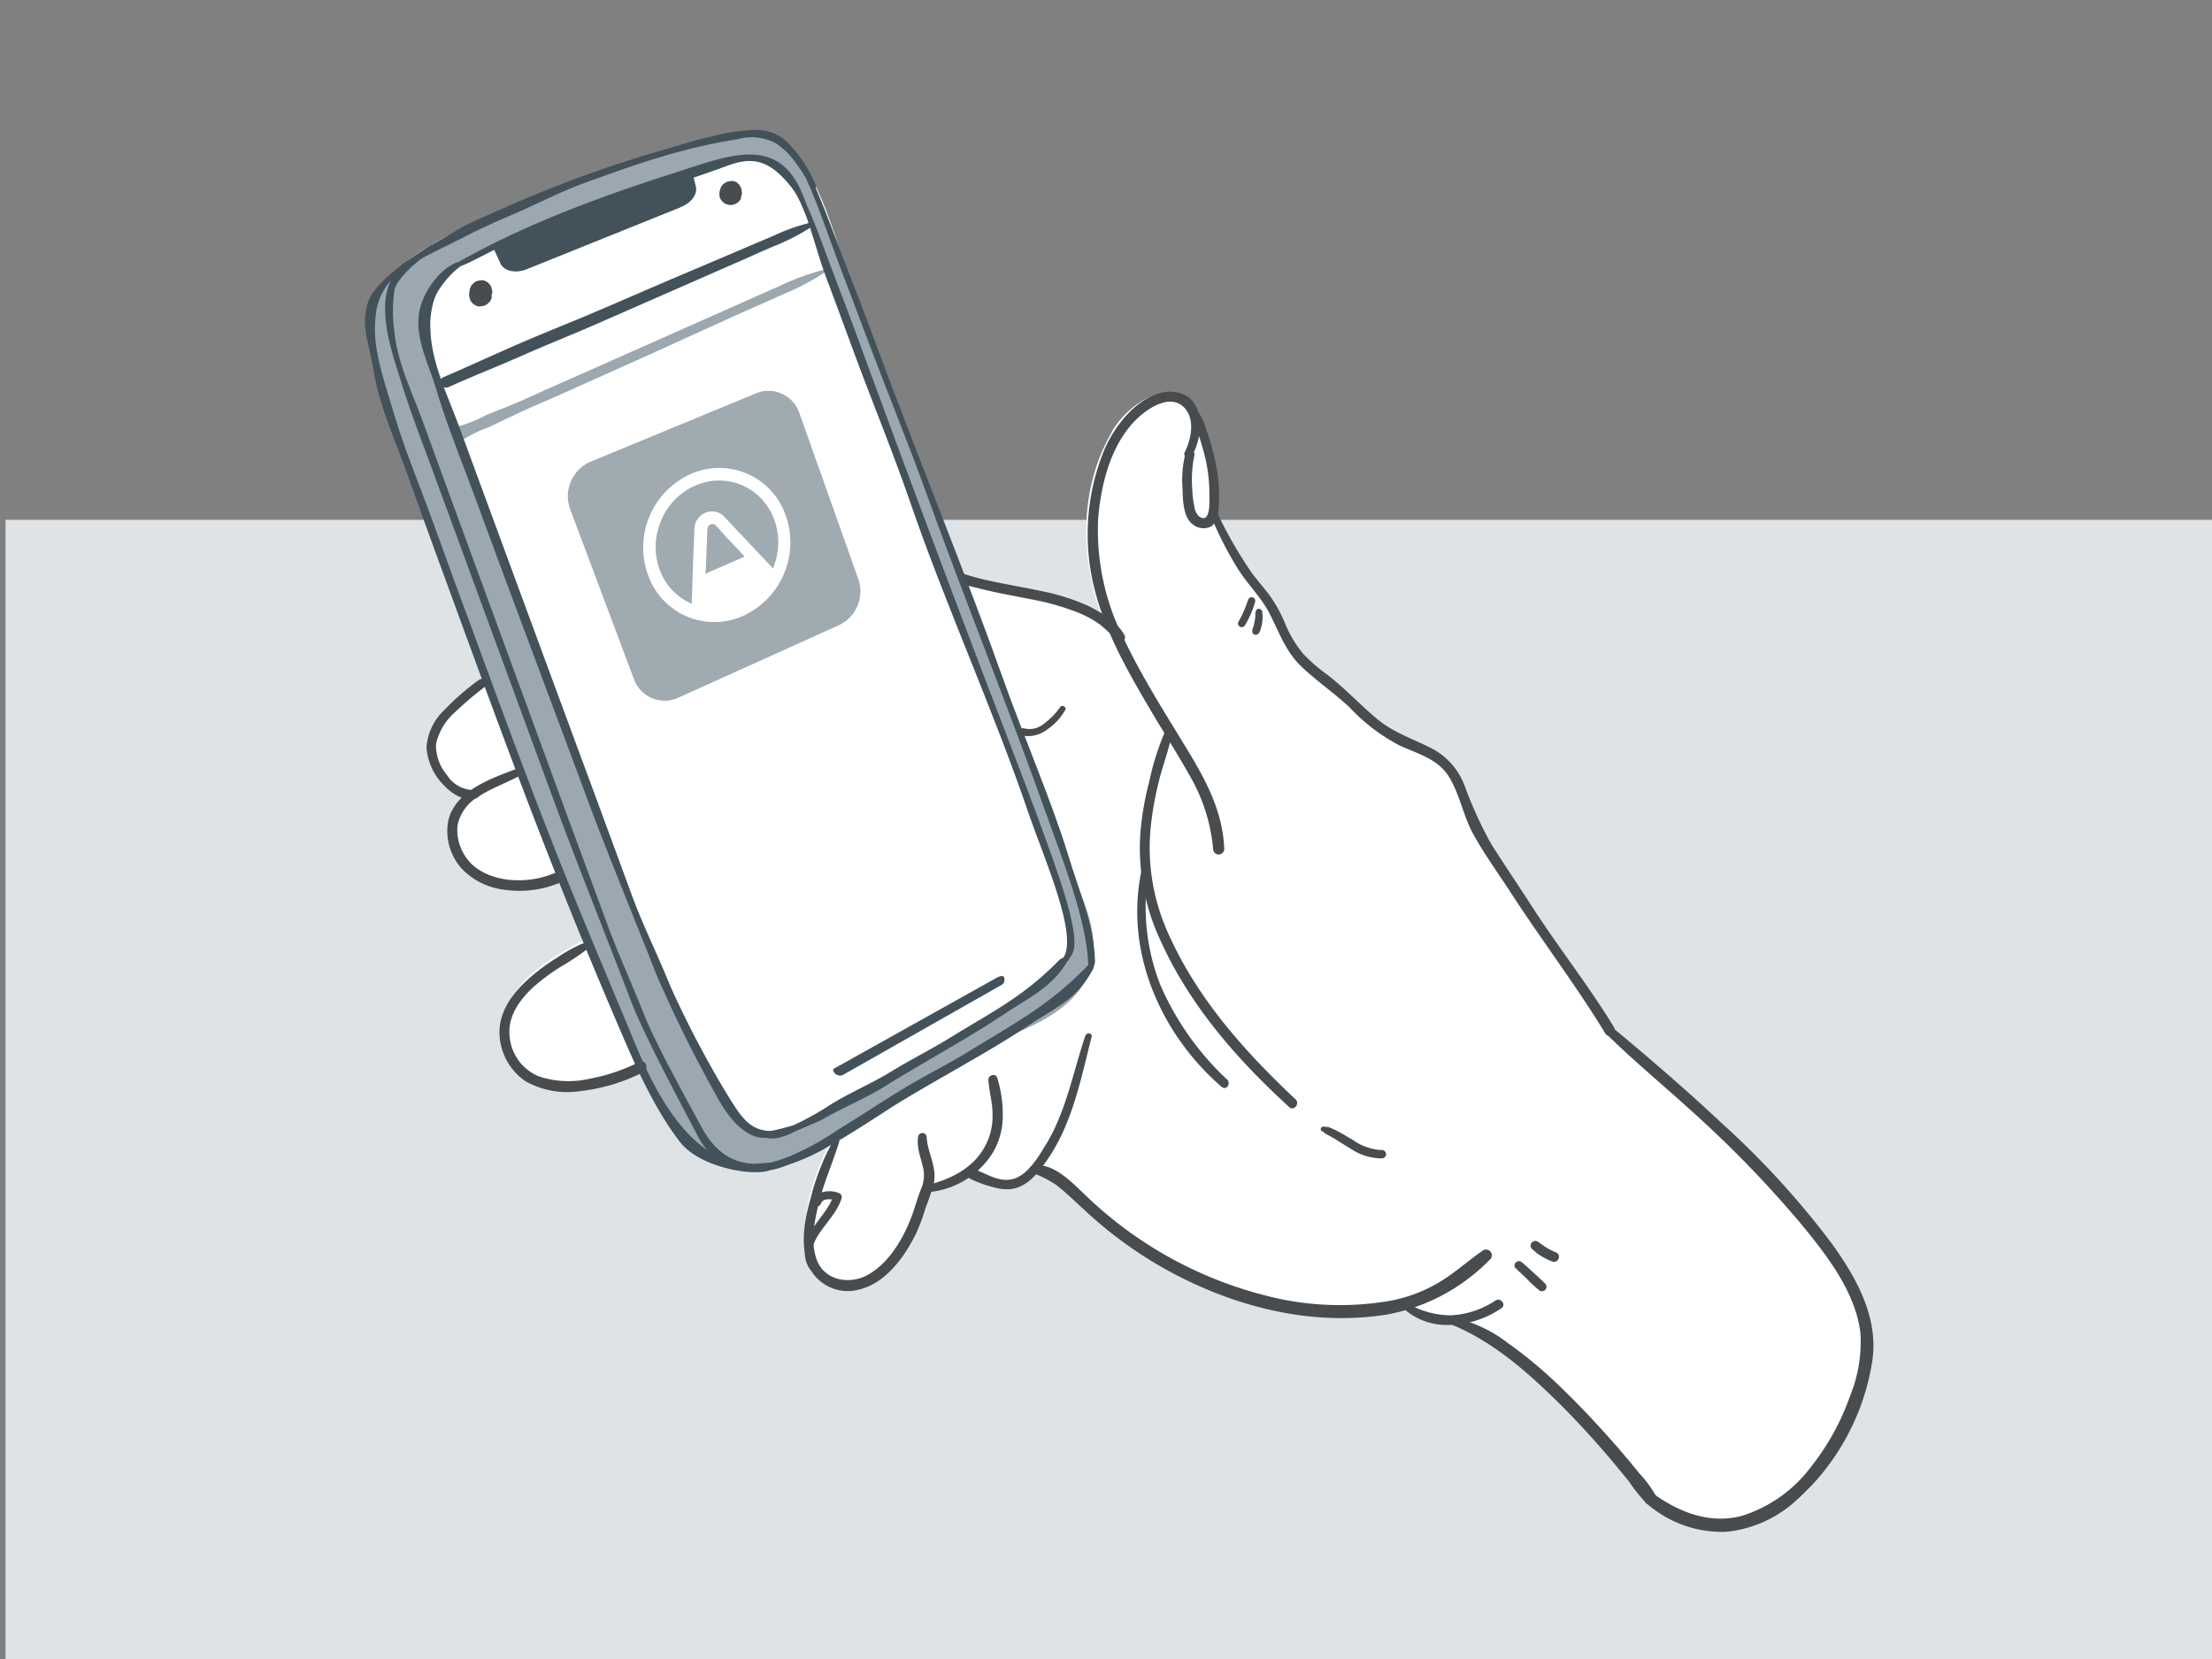
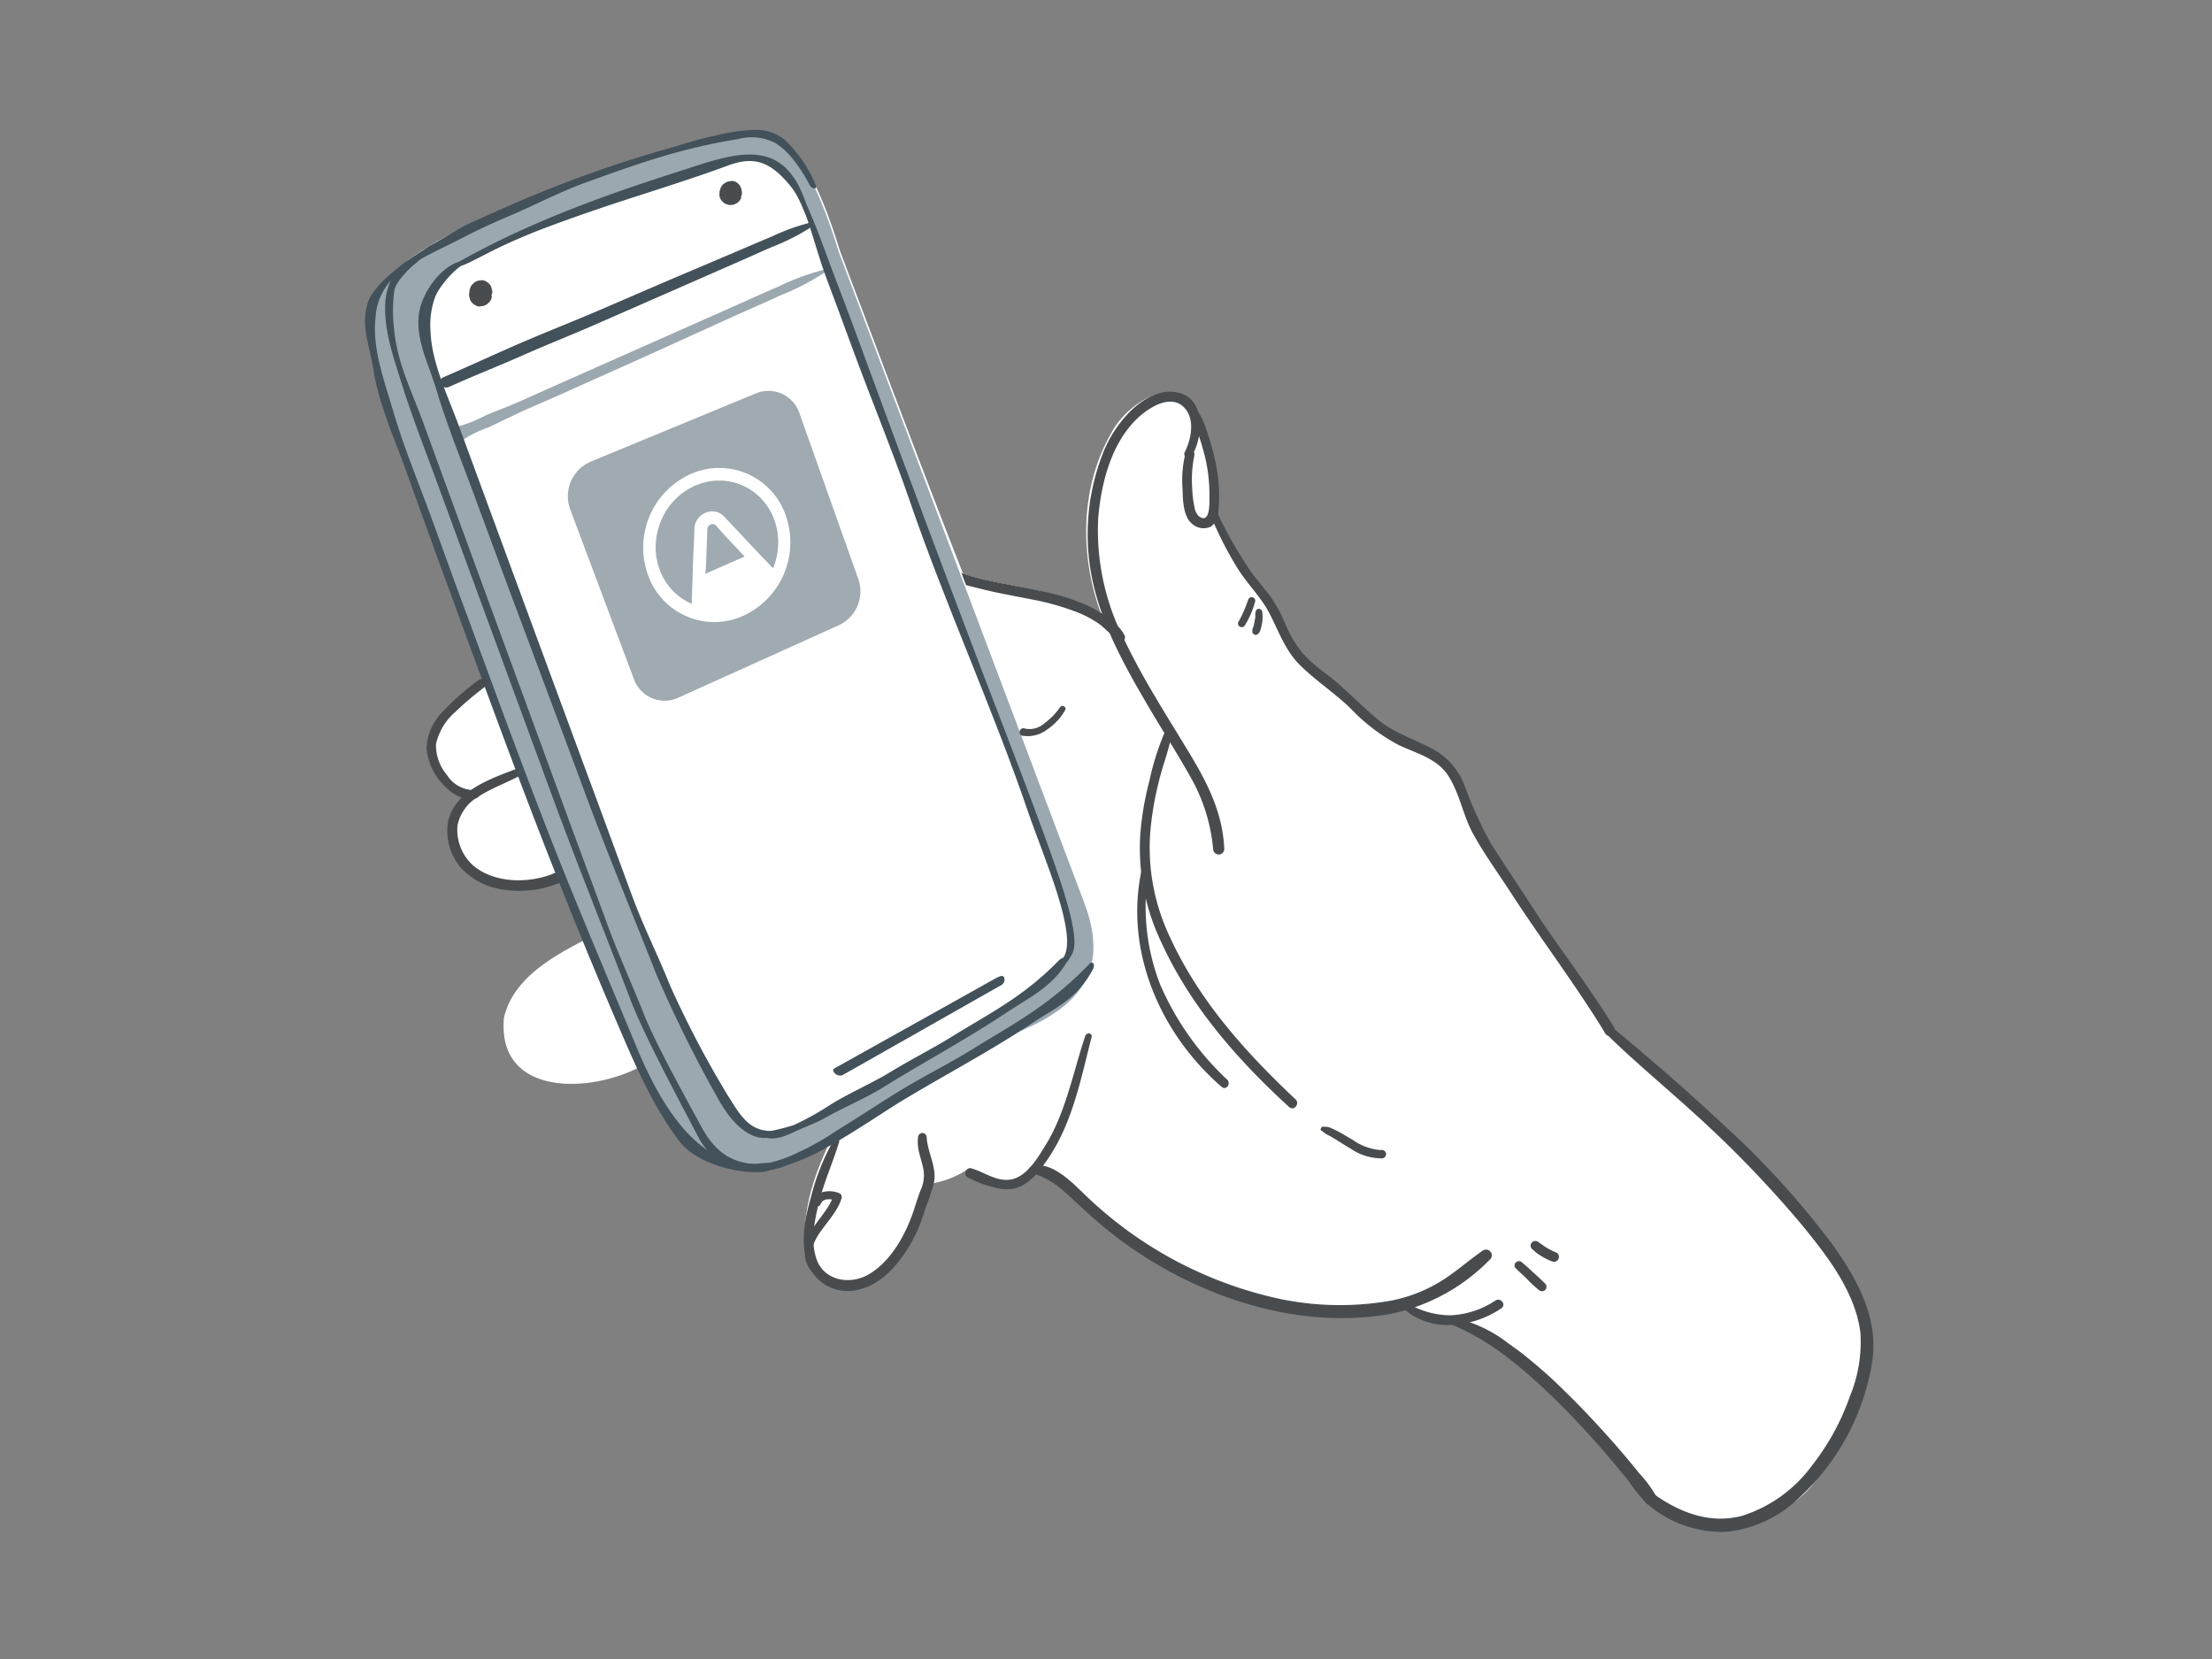
<svg xmlns="http://www.w3.org/2000/svg" id="Layer_1" data-name="Layer 1" viewBox="0 0 400 300">
  <rect x="0" y="0" width="400" height="300" fill="#808080" stroke="none" />
  <defs>
    <style>.cls-1{fill:#dfe3e5;}.cls-2{fill:#fff;}.cls-3{fill:#484c4f;}.cls-4{fill:#9ba8b0;}.cls-5{fill:none;stroke:#fff;stroke-miterlimit:10;stroke-width:0.27px;}.cls-6{fill:#42515a;}.cls-7{fill:#9faab1;}</style>
  </defs>
-   <rect class="cls-1" x="1" y="94" width="399" height="206" />
  <path class="cls-2" d="M91.87,37.87A90.52,90.52,0,0,0,78,45.05c-3.57,2.23-9.71,6.42-10.72,10.08-1.22,4.26.08,6.35,1,11.81,1,6.24,3.87,12.52,6.08,18.69,4.36,12.15,9.11,24.85,13.42,36.82-3.65,2.38-7.89,5.71-9.44,10s2,9.58,6.1,11.08c-3.76,3.12-3.44,9.24-.2,12.67,4.19,4.43,12,5.06,17.21,2.34q2.2,5.56,4.55,11.29c-6,3.09-13.27,7.12-14.87,14.22-1.3,14.3,15.69,13.71,24.74,8.79,3.17,5.85,6.26,13.92,12.61,16.07,3.71,1.42,7.61,2.31,11.25,1.34a36.71,36.71,0,0,0,10.71-4.59c-2.85,6-5.45,12.7-4.72,19.43a4.54,4.54,0,0,0,.93,2.93,7.67,7.67,0,0,0,8.66,3.51c7.53-2.31,10.43-10.7,12.74-17.45a16.69,16.69,0,0,0,6.8-2.55c3.78,2.14,9.13,3.36,12.07-.74,6.25,2.28,10,8.42,15.5,12,13.65,9.82,34.58,16.28,51.5,13.49,1.7,1.45,8.85,3,11,3.22,11.22,4.71,9.88,4.68,18.31,13,4.34,4.18,8.21,9.31,12.32,13.7,1.88,1.7,4.59,7.87,7.09,8.26,10.85,1.72,21.11.81,26.42-7.78A73.55,73.55,0,0,0,336.45,252c1.22-3.56.32-9.86-.15-13.67-1.49-6.72-7.53-13.41-11.86-18.64-9.89-12.86-21.9-23.95-34.15-34.51-7.64-12.76-17.42-24.27-24.46-37.4-1.41-3.19-2.1-6.77-4.22-9.63-2.37-3.14-6.4-4-9.82-5.69-5.51-3-9.26-8.34-14.45-11.92-5-3.26-5.87-9.48-9.45-13.86a65.91,65.91,0,0,1-8.62-13.89,32.58,32.58,0,0,0-3.64-18.48c-3.55-7.17-12.27-.85-14.71,4.06-5.65,9.88-5.68,22.23-1.77,32.75-7.44-4.85-16.75-4.65-25-7.38-8.82-22.48-17.26-45.21-26-67.7.61-.38-3.09-2-2.5-2.4-7.25-3-10.31-3.9-18.39-2.08" />
  <path class="cls-3" d="M169.41,103.26c1.87,1.87,5.19,2.53,7.67,3.15,3,.78,6.14,1.31,9.19,1.93a45.9,45.9,0,0,1,8.77,2.47A19,19,0,0,1,199,113a37.16,37.16,0,0,1,3.08,2.94.85.85,0,0,0,1.3-1c-1.21-2.39-4.06-4.07-6.42-5.3a39.52,39.52,0,0,0-8.82-2.79c-3.13-.68-6.32-1.19-9.45-1.89a45.78,45.78,0,0,1-4.59-1.25,40,40,0,0,0-4.21-1.54c-.65-.17-.82.69-.46,1.06" />
  <path class="cls-2" d="M192.26,178.23l-48.79,27c-5,2.56-16.74,1.48-19-3.68L68.36,54l64.53-27.56c2.91-1,10.22,2.51,11.29,5.35l49.47,133.88c1.55,4.11,2.42,10.51-1.39,12.59" />
  <path class="cls-4" d="M151.81,45.53c-8.63-28.16-15.8-22-28.8-18.8C112.38,29.29,85.07,40.6,85.07,40.6,66.22,50.12,64.19,54.66,70.39,74c10.26,32,44.94,118.38,44.94,118.38,5,13.88,16.87,22.37,28.81,16.41,9.58-4.77,36.28-20.6,36.28-20.6,12.58-4.48,20.94-10.5,16-24.38Z" />
  <path class="cls-5" d="M151.81,45.53c-8.63-28.16-15.8-22-28.8-18.8C112.38,29.29,85.07,40.6,85.07,40.6,66.22,50.12,64.19,54.66,70.39,74c10.26,32,44.94,118.38,44.94,118.38,5,13.88,16.87,22.37,28.81,16.41,9.58-4.77,36.28-20.6,36.28-20.6,12.58-4.48,20.94-10.5,16-24.38Z" />
  <path class="cls-2" d="M127.29,31.05,91.55,43.83c-17.21,6.82-15.46,14.79-11.9,24.78,0,0,32.9,96.55,48.9,126.76,5,9.48,8,12,18,6.81,0,0,34.5-17.65,43.93-26.4,5.47-5,1.53-14.42-2-24.41L147.26,41.77c-3.58-10-6.65-16.62-20-10.72" />
  <path class="cls-5" d="M127.29,31.05,91.55,43.83c-17.21,6.82-15.46,14.79-11.9,24.78,0,0,32.9,96.55,48.9,126.76,5,9.48,8,12,18,6.81,0,0,34.5-17.65,43.93-26.4,5.47-5,1.53-14.42-2-24.41L147.26,41.77C143.68,31.74,140.61,25.15,127.29,31.05Z" />
  <path class="cls-3" d="M215.47,82.55c2.26-3.73,2.61-11-3.09-11.67-2.94-.4-5.9,1.48-7.9,3.41a22.49,22.49,0,0,0-5.33,8.46,40.18,40.18,0,0,0-1.25,23.67c2,8,6.1,15.11,10.28,22.21,2.46,4.14,5.08,8.23,7.42,12.45a32,32,0,0,1,3.78,12.55,1,1,0,0,0,2-.24c-.31-6.67-3.23-12.15-6.62-17.73-3.93-6.47-8.06-12.92-11.35-19.76a43.61,43.61,0,0,1-4.82-22.22c.53-6.3,2.35-13.49,7.06-18,2-1.9,6-4.55,8.47-2,2.07,2.12,1.27,5.81.1,8.14-.37.73.81,1.42,1.24.73Z" />
  <path class="cls-3" d="M215,74.12a28,28,0,0,0,1.22,3.07,40.73,40.73,0,0,1,1.3,4,28.76,28.76,0,0,1,1.18,8.5c0,1.06.22,5.27-1.94,3.64a3,3,0,0,1-.77-1.7,16.85,16.85,0,0,1-.39-3.16,21.74,21.74,0,0,1,.38-6.13c.25-.95-1.35-1.36-1.58-.48a20,20,0,0,0-.56,6.53c.06,1.95.08,5.09,1.82,6.41a3.1,3.1,0,0,0,3.36.4,3.73,3.73,0,0,0,1.32-3,29.09,29.09,0,0,0-.62-9,42.43,42.43,0,0,0-1.6-5.55,10.44,10.44,0,0,0-2.19-4.13c-.36-.31-1.08,0-.94.54Z" />
  <path class="cls-3" d="M219.07,93.56a64.76,64.76,0,0,0,4.82,9.37c1.79,2.82,4.23,5.14,5.71,8.07,1.7,3.3,2.84,6.69,5.55,9.35s6.12,4.93,9,7.67a33.77,33.77,0,0,0,8.84,6.74c3.22,1.5,6.92,2.4,8.95,5.59s2.62,7.13,4.46,10.46c2.06,3.74,4.6,7.2,6.91,10.78,5.48,8.45,11.69,16.6,17,25.31.65,1.06,2.18-.12,1.54-1.16-4.62-7.58-10.14-14.54-14.94-22-2.4-3.73-4.9-7.39-7.26-11.13a73.67,73.67,0,0,1-4.88-10.74,12.57,12.57,0,0,0-6.12-6.66c-3.37-1.7-6.67-2.74-9.64-5.21s-5.77-5.51-9-8a29.69,29.69,0,0,1-4.44-3.87,21.66,21.66,0,0,1-3.23-5.49,24.66,24.66,0,0,0-2.87-5.14c-1-1.27-2-2.46-3-3.75A77.73,77.73,0,0,1,220.24,93c-.38-.74-1.55-.28-1.23.5Z" />
  <path class="cls-3" d="M210.87,131.85a46.43,46.43,0,0,0-3,9.28,54.53,54.53,0,0,0-1.65,9.48,39.27,39.27,0,0,0,3.42,19c5.32,12,13.92,21.83,23.49,30.59.88.78,2-.65,1.12-1.43-9.17-8.63-17.55-18-22.78-29.51a37.5,37.5,0,0,1-3.45-18.95,56.62,56.62,0,0,1,1.51-8.88c.73-3.13,2-6.11,2.44-9.23a.59.59,0,0,0-.41-.72.57.57,0,0,0-.72.41Z" />
  <path class="cls-3" d="M206.53,156.93c-3.36,14.74,3.18,29.92,14.38,39.61.83.71,1.75-.57,1-1.31A51.51,51.51,0,0,1,209.78,178a38.78,38.78,0,0,1-2-20.89c.13-.79-1.06-.93-1.22-.19Z" />
  <path class="cls-3" d="M93.5,139c-4.65,1.76-11.2,3.94-12.45,9.46A10.19,10.19,0,0,0,83.42,157a12.72,12.72,0,0,0,7.77,3.89,18.86,18.86,0,0,0,9.5-1.05A1,1,0,1,0,100,158c-4.43,1.79-10.61,1.74-14.41-1.47a8.65,8.65,0,0,1-2.86-7.25A7.8,7.8,0,0,1,86.61,144c2.34-1.52,5-2.43,7.41-3.74A.69.69,0,0,0,93.5,139Z" />
-   <path class="cls-3" d="M105.47,170.56a29.68,29.68,0,0,0-4.9,2.72,36.29,36.29,0,0,0-4.89,3.64c-2.75,2.45-5.3,5.68-5.36,9.56a10.79,10.79,0,0,0,4.75,9.07,15.51,15.51,0,0,0,9.86,1.76,33.31,33.31,0,0,0,11.41-3.44c1.13-.58.39-2.41-.76-1.83a32.76,32.76,0,0,1-8.83,3,17,17,0,0,1-9.29-.39,8.59,8.59,0,0,1-5.3-7.19c-.43-3.53,1.75-6.61,4.22-8.9a36.38,36.38,0,0,1,4.84-3.63,47.59,47.59,0,0,0,4.87-3.21.62.62,0,0,0-.6-1.06Z" />
  <path class="cls-3" d="M150.84,206a41.48,41.48,0,0,0-4.2,10.5c-1.07,3.72-1.91,8-.69,11.77a7.79,7.79,0,0,0,9.32,4.94c4.87-1.12,8.3-5.92,10.38-10.14a35.57,35.57,0,0,0,1.76-4.78,33.18,33.18,0,0,0,1.5-4.55c.49-2.82-1.24-5.43-1.35-8.23a.78.78,0,0,0-1.53,0c-.34,2.3.63,4,1,6.2a6.47,6.47,0,0,1-.56,3.52c-.5,1.29-.89,2.63-1.34,3.95-1.46,4.25-4.15,9.11-8.23,11.37-3.32,1.83-7.87,1-9.22-2.8-1.19-3.27-.36-7.2.46-10.47.93-3.7,2.51-7.16,3.61-10.81.15-.51-.56-1.09-.9-.53Z" />
-   <path class="cls-3" d="M167.36,215.6a15.23,15.23,0,0,0,12.24-7.27,13,13,0,0,0,1.73-6.48,22.07,22.07,0,0,0-1-6.94c-.31-.94-1.67-.5-1.6.41.14,2.08.77,4.07.75,6.17a11.35,11.35,0,0,1-1.34,5.76c-2.22,4.19-6.56,6.14-11,7.2a.58.58,0,0,0-.5.65.57.57,0,0,0,.64.49Z" />
  <path class="cls-3" d="M196.33,187.1c-2.32,6.81-3.58,14.25-7.51,20.38-1.27,2.09-3.21,5.23-5.87,5.78s-5-1.37-7.36-2c-.85-.22-1.45,1.15-.68,1.6a19,19,0,0,0,4.61,1.79A8.31,8.31,0,0,0,183,215c2.86-.45,4.82-3,6.36-5.24,4.6-6.65,6.09-14.67,8.07-22.37a.55.55,0,0,0-1-.29Z" />
  <path class="cls-3" d="M186.4,212a19.18,19.18,0,0,1,4.58,2.27c1.81,1.38,3.41,3,5.11,4.52a74.64,74.64,0,0,0,16.32,11.62c11.78,6.17,25.25,9.44,38.52,7.28a34.77,34.77,0,0,0,18.42-9.85,1,1,0,0,0-1.25-1.67c-2.67,1.84-5,4-7.81,5.68a27,27,0,0,1-8.72,3.34,53.13,53.13,0,0,1-20-.28,72.74,72.74,0,0,1-34.67-18.19c-2.5-2.3-6.59-7.06-10.45-5.77a.63.63,0,0,0-.32.82.67.67,0,0,0,.31.31Z" />
  <path class="cls-3" d="M253.5,236.35a11.79,11.79,0,0,0,8.68,3.24,17.26,17.26,0,0,0,9.29-3c1-.65-.12-2.07-1.08-1.39a15.82,15.82,0,0,1-8.18,2.65,15.43,15.43,0,0,1-8-2.37c-.53-.29-1.17.51-.73,1Z" />
  <path class="cls-3" d="M262.38,239.48c7.41,3,13.71,8.51,19.34,14.06,3.18,3.14,6.21,6.45,9.12,9.85,1.26,1.49,2.51,3,3.75,4.53a27.18,27.18,0,0,0,3.22,4,1.12,1.12,0,0,0,1.71-1.31,22.25,22.25,0,0,0-3.15-4.26c-1.33-1.67-2.72-3.31-4.11-4.92-3-3.41-6.06-6.71-9.3-9.86a81.57,81.57,0,0,0-10.29-8.71,24.24,24.24,0,0,0-9.93-4.6.68.68,0,0,0-.74.58A.66.66,0,0,0,262.38,239.48Z" />
  <path class="cls-3" d="M239,204.47a6.26,6.26,0,0,1,.57.45,5,5,0,0,0,.71.4c.4.21.82.46,1.21.7.9.56,1.81,1.14,2.73,1.68a10.09,10.09,0,0,0,5.67,1.77.76.76,0,1,0-.18-1.5,10.06,10.06,0,0,1-5.07-1.83c-.86-.49-1.65-1-2.56-1.48-.42-.23-.85-.43-1.29-.62a2.44,2.44,0,0,0-.7-.25l-.73-.06c-.42-.06-.76.56-.35.8Z" />
  <path class="cls-3" d="M274,229.23c.69.74,1.44,1.35,2.19,2.12a21.53,21.53,0,0,0,2.18,2,.82.82,0,0,0,1.14-.2.83.83,0,0,0,0-.93c-.71-.72-1.47-1.42-2.22-2.1s-1.44-1.34-2.19-1.94a.79.79,0,0,0-1,.13.75.75,0,0,0-.07,1Z" />
  <path class="cls-3" d="M278.63,225.55l-.12-.1v-.17s-.14-.16-.08,0l.06.46a1.17,1.17,0,0,0,.1-.53,1.07,1.07,0,0,0-.21-.46l-1.39,1a8.84,8.84,0,0,0,.89.84c.29.2.58.4.88.57a10.84,10.84,0,0,0,2.05,1,.91.91,0,0,0,1.08-.7.9.9,0,0,0-.35-.91,14.1,14.1,0,0,1-1.83-.9c-.08,0,.15.1,0,0l-.11-.08-.21-.12-.4-.29-.85-.59a.85.85,0,1,0-.6,1.53,1.12,1.12,0,0,0,.54-.07l-.47.06c-.1-.06,0,0,0,.1l.12.1.3.22a.56.56,0,0,0,.77-.09h0a.54.54,0,0,0-.06-.75l0,0Z" />
  <path class="cls-4" d="M149,48.78a43,43,0,0,0-8.14,3c-2.74,1.17-5.45,2.41-8.16,3.61l-16.54,7.34-16,7.1c-2.64,1.16-5.26,2.4-7.92,3.5-1.45.6-2.91,1.13-4.35,1.75A25.27,25.27,0,0,1,83.22,77c-2.14.39-.7,3.5.92,2.27a21.9,21.9,0,0,1,4.22-2c1.44-.66,2.8-1.37,4.21-2,2.58-1.27,5.26-2.37,7.9-3.54l16.38-7.34L133,57.05c2.71-1.21,5.44-2.39,8.15-3.64a45.33,45.33,0,0,0,8.06-4.19c.2-.14.06-.51-.19-.44Z" />
  <path class="cls-6" d="M146.06,40.39a35.23,35.23,0,0,0-6.28,2.29c-2,.84-4.05,1.71-6.07,2.58L121.12,50.6l-12.76,5.5c-4.34,1.86-8.69,3.57-13,5.41-4.93,2.09-10.19,4.56-15.12,6.68-1.45.6-.41,2.38,1,1.76,4.4-2,8.89-3.74,13.24-5.67s8.68-3.64,13-5.52l25.32-11.1c2.34-1,4.69-2.1,7-3.08a38.51,38.51,0,0,0,6.6-3.33c.36-.24.08-1-.32-.92Z" />
  <path class="cls-3" d="M88.85,53.54,89,53a1.57,1.57,0,0,0-.1-.83,1.44,1.44,0,0,0-.33-.72,2.21,2.21,0,0,0-1.31-.79l-.54.06a1.83,1.83,0,0,0-1,.42l-.38.36a2.13,2.13,0,0,0-.42,1l-.08.59a1.5,1.5,0,0,0,.1.81,1.52,1.52,0,0,0,.33.73,1.7,1.7,0,0,0,.61.52,1.53,1.53,0,0,0,.73.28l.54-.07a1.89,1.89,0,0,0,1-.41l.38-.36a1.93,1.93,0,0,0,.42-1Z" />
  <path class="cls-3" d="M134,35.69v-.11a2.45,2.45,0,0,0,.18-.6l-.07-.55a1.74,1.74,0,0,0-.27-.76,1,1,0,0,0-.33-.42,1.38,1.38,0,0,0-.5-.39l-.52-.15-.54.06a1.53,1.53,0,0,0-.77.28,1.57,1.57,0,0,0-.61.5,1.78,1.78,0,0,0-.3.54v.11a1.48,1.48,0,0,0-.16.78,1.54,1.54,0,0,0,.1.82,1.5,1.5,0,0,0,.44.64,1.63,1.63,0,0,0,.66.47l.5.14a2,2,0,0,0,1.09-.13l.47-.26a2.26,2.26,0,0,0,.65-.82Z" />
  <path class="cls-6" d="M74.42,46.89c-2.53.73-4.67,4.32-4.77,8.31-.12,4.84,1.38,9,3,14.22,1.92,6.1,4.29,12.1,6.48,18.1L86,106.23l13.82,37.64c4.56,12.43,9.53,24.69,14.27,37.12,2.43,6.33,9,18.53,12.11,24.48a11.52,11.52,0,0,0,10.58,6.37c.5-.06.89-1.29.5-1.3-4.06-.1-7.53-1.38-10.47-6.81-2.69-5-8.18-14.84-10.33-20.24-2.3-5.8-4.91-11.44-7-17.28l-6.71-18.16c-8.74-23.91-17.57-47.8-26.3-71.8-2.14-5.82-4.63-10.64-5.19-16.61a26.67,26.67,0,0,1,.06-7.25c.41-2,4.59-5.76,6-6.32a23.22,23.22,0,0,0-2.85.82" />
  <path class="cls-6" d="M82.86,47.37c-3.14,1-6.59,5.48-7.1,9.41-.61,4.77,1.73,8.91,3.22,13.91,1.74,5.79,4,11.45,6.13,17.13l6.53,17.66L104.91,141c4.3,11.82,9.14,23.4,13.7,35a232.5,232.5,0,0,0,11.42,23c3.24,5.69,6.53,7,8.6,6.74.6-.07,2.39-1.25,1.9-1.22-4.93.3-6.36-2.27-9.41-7.23a183.53,183.53,0,0,1-9.92-19c-2.18-5.44-4.85-10.75-6.89-16.27L108,144.87q-12.54-33.9-25-67.8c-2.05-5.57-5-11.55-5.16-17.39a14.72,14.72,0,0,1,.81-5.88c.69-2,4.51-6.51,6.37-6.3.58.07-1.78-.08-2.33.08Z" />
  <path class="cls-6" d="M74.45,47.77c2.57-1.58,7.16-3.69,9.4-4.87,2.94-1.53,5.36-2.59,7.71-3.62,4.7-1.94,9.07-4.31,13.9-6.11,9.6-3.48,17.71-6.38,27.92-8a9.38,9.38,0,0,1,6.82.69,13,13,0,0,1,2.67,2.29,27.45,27.45,0,0,1,3.48,5.2c.39.85,1.44,1,1.19.18a24,24,0,0,0-5.65-8.27,8.22,8.22,0,0,0-5.29-1.77,32.56,32.56,0,0,0-7.47,1.09c-2.66.52-5.22,1.38-7.82,2.14A221.46,221.46,0,0,0,93,36.79c-2.72,1.19-5.43,2.38-8.12,3.62-1.44.65-4.81,2.73-6.16,3.49-2.86,1.54-2.08,1.77-3.33,2.63A8.76,8.76,0,0,1,77,45.08Z" />
-   <path class="cls-6" d="M145.8,32.38c2.06,4.45,4.06,10.47,5.84,15.18s3.55,9.33,5.32,14.06C160.49,71,164.3,80.28,167.7,89.7c6.78,18.84,14.71,38.37,21.36,57.11,3.12,8.74,7.48,19.68,7.73,27.6,0,1.09,1.25.57,1.22-.53-.19-6.73-2.18-10.56-5-19.73S184.8,132.34,181.48,123c-6.67-18.77-14.8-38.57-22-57.9-2-5.38-4-10.76-6.11-16.1s-4-10.86-6.3-16c-.18-.41-.52-.06-.38.34Z" />
  <path class="cls-6" d="M136.87,210.71c2.08,1.72,4.49.27,6.62-.41a38.05,38.05,0,0,0,6.54-3.11c4.15-2.32,8.1-5,12.16-7.57,8.05-4.93,16.53-9.31,24.41-14.57,4.53-3,8.11-4.35,11-9.7.56-1-.06-1.69-.65-1-7.18,7.47-13.5,10.68-21.49,15.61-4,2.48-8.22,4.54-12.26,7s-8,5.1-12,7.55a47.4,47.4,0,0,1-6.83,3.87,24,24,0,0,1-7.72,2.34c-.31,0,0,0,.22.14Z" />
  <path class="cls-6" d="M82.59,47.58c1.39.15-1.3,1.77,6-2,12.27-6.27,29.78-10.72,43-15.63,4.74-1.77,7.73-.81,11.46,3.83,1.8,2.24,2.65,5.65,2.95,5.44a1.23,1.23,0,0,0,.27-.64c-4-15.18-13.71-10.69-24.71-7.19-14.21,4.56-27,9.4-38.94,16.15" />
  <path class="cls-6" d="M144.16,35c2.05,4.32,3.44,10.32,5.13,14.88s3.37,9,5.05,13.63c3.35,9.1,7.07,18.07,10.23,27.23,6.27,18.31,15.08,37.71,21.28,55.9,2.89,8.5,9.39,22.88,6.3,26.74-.55.68.73,1,1.16.1.67-1.34,2.48-1.82-1.56-14.16-3.12-9.46-10.17-27.54-13.56-36.37-6.88-18.08-14.12-37.38-21-56.13-1.9-5.23-3.82-10.45-5.82-15.62s-3.76-10.57-6.11-15.48c-.2-.39-.12-.38,0,0Z" />
  <path class="cls-6" d="M136.49,205.23c2.12.31,2.86,1.51,7.08-.52,1.86-.9,3.83-1.53,5.62-2.56,3.72-2.08,7.53-3.61,11.16-5.92,7.18-4.43,14.76-8.51,21.8-13.21,4.06-2.7,8.32-4.65,10.93-9.35.51-.91-.92-.63-1.53-.07-6.42,6.61-12.27,9.44-19.41,13.85-3.59,2.23-7.35,4.09-10.94,6.29s-7.42,3.79-11,6a50.54,50.54,0,0,1-6.63,3.7,40.47,40.47,0,0,1-6.23,1.44c-.28,0-.1.58.15.6Z" />
  <path class="cls-6" d="M78.15,44.23C74.74,46.27,67.49,51,66.44,55c-1.13,4.27.17,6.38,1.09,11.91,1,6.3,3.91,12.63,6.13,18.85q3.63,10.17,7.39,20.39c10.64,29.12,19.12,52.42,31.79,81.73,2.87,6.66,6.06,13.4,10.16,18.67,3.49,4.44,12.51,6.08,15.84,5.19,6.11-1.56.88-1.63-1.27-1.37-8.76,1.16-16.19-5.91-22.42-20.93-5.4-13-10.69-25.36-15.68-38.1s-9.83-25.93-14.61-39c-2.49-6.57-4.82-13.19-7.24-19.79-2.25-6.05-4.58-11.69-6.46-18s-3.89-11.81-3.24-17.23a10.81,10.81,0,0,1,6.39-9.22c.53-.2,1.66-1,1-1.06Z" />
-   <path class="cls-6" d="M123.06,37.49l-28,11.27c-2,.74-4.12.17-4.62-1.26l-1.38-3c1-1.29,1.1-.13,3-1.17,6.4-3.34,29-11.46,29-11.46a8.39,8.39,0,0,1,4.14-.7l.59,2.39c.48,1.43-.75,3.2-2.79,3.91" />
  <path class="cls-6" d="M181,178.17l-28.66,16.26a1.33,1.33,0,0,1-1.59-.63c-.28-.51.14-.6.71-.92l28.3-15.81c.56-.31,1.5-.88,1.79-.38a1.12,1.12,0,0,1-.55,1.48" />
  <path class="cls-3" d="M191.68,127.9a12,12,0,0,1-2.85,2.92,4,4,0,0,1-3.48.93.7.7,0,0,0-.93.37.72.72,0,0,0,.37.93l.18,0a5.79,5.79,0,0,0,4.42-1.15,10.4,10.4,0,0,0,3.24-3.52c.28-.54-.55-1-.9-.53Z" />
  <path class="cls-3" d="M148.32,217.83c.17-.2.23-.46.44-.63a1.26,1.26,0,0,1,.63-.29,3.38,3.38,0,0,1,1.78.19l-.42-1c-.72,2.34-2.65,4.19-3.89,6.25s-2,4.81-.44,7.1c.5.71,1.51-.09,1-.8a3.94,3.94,0,0,1-.5-3.1,10.2,10.2,0,0,1,1.54-2.94c1.3-1.86,3-3.64,3.7-5.85a.78.78,0,0,0-.4-1,4.66,4.66,0,0,0-3.06-.17c-.88.29-1.82,1.19-1.47,2.2a.62.62,0,0,0,.82.31.73.73,0,0,0,.22-.16Z" />
  <path class="cls-3" d="M225.72,108.44c-.25.69-.51,1.39-.8,2.06-.14.35-.3.68-.46,1l-.26.49-.13.24-.08.12c0,.1.09-.13,0,0a.67.67,0,0,0,.17.94.68.68,0,0,0,.89-.1,16.3,16.3,0,0,0,1.89-4.29.65.65,0,0,0-.34-.85.65.65,0,0,0-.86.33h0Z" />
  <path class="cls-3" d="M227,110.83l0,.22v.08c0,.14,0,.27,0,.41a8.3,8.3,0,0,1-.14.87l-.09.42,0,.11-.07.23c0,.12-.1.26-.15.4a2.25,2.25,0,0,0-.09.35c0,.11,0,.22,0,.33a.62.62,0,0,0,.68.55.61.61,0,0,0,.31-.13,1.4,1.4,0,0,0,.41-.55,5.54,5.54,0,0,0,.17-.58,7.51,7.51,0,0,0,.21-.94,6.57,6.57,0,0,0,0-2,.62.62,0,0,0-.66-.51.59.59,0,0,0-.51.66Z" />
  <path class="cls-3" d="M86.77,122.83a44.89,44.89,0,0,0-6.39,5.53,10.22,10.22,0,0,0-3.26,6.85,10.84,10.84,0,0,0,3,6.65c1.45,1.57,3.72,3.19,6,2.48.88-.27.46-1.58-.39-1.47a5.77,5.77,0,0,1-4.89-2.71,8.33,8.33,0,0,1-2-5.59,10.78,10.78,0,0,1,3.46-5.8,61.49,61.49,0,0,1,5.51-4.67.79.79,0,0,0,.16-1.09.78.78,0,0,0-1.09-.15Z" />
  <path class="cls-3" d="M290.43,186.92c4.92,4.86,10.26,9.25,15.39,13.92A203.45,203.45,0,0,1,325.42,221c4.66,5.65,10.08,12.46,11,20a25.77,25.77,0,0,1-1.89,11.48,43.74,43.74,0,0,1-7,12.71,25,25,0,0,1-12.45,8.9c-5.78,1.56-11.28-.54-16-3.91a1.07,1.07,0,1,0-1.32,1.68A20.59,20.59,0,0,0,312.11,277a21.9,21.9,0,0,0,12.47-5.46,42.45,42.45,0,0,0,14-25.5c1.14-7.74-2.82-14.86-7.21-21a153.83,153.83,0,0,0-20.1-22c-6.4-6-13.05-11.74-19.82-17.35-.85-.7-1.78.58-1,1.33Z" />
  <path class="cls-7" d="M106.84,83.47l29.89-12.35a5.9,5.9,0,0,1,7.84,3.62l10.65,30a6.75,6.75,0,0,1-3.48,8.29l-29,13.1a5.91,5.91,0,0,1-8.09-3.28L103.11,92.1A6.8,6.8,0,0,1,106.84,83.47Z" />
  <path class="cls-2" d="M142.1,93.25a14.61,14.61,0,0,1-7.66,18.09A12.7,12.7,0,0,1,117.19,104,14.58,14.58,0,0,1,125,85.67h0A12.71,12.71,0,0,1,142.1,93.25Zm-2.31,9.51c2.43-5.89,0-12.58-5.58-15s-12.19.43-14.68,6.42,0,12.62,5.56,15V109l.25-7.88c.07-1.86.2-3.75.23-5.58a3.26,3.26,0,0,1,2.58-3,3,3,0,0,1,2.92,1c2.53,2.67,5,5.34,7.55,8Zm-12.27,1,7.13-3.11a1.63,1.63,0,0,0-.17-.2L131.23,97l-1.71-1.91a.92.92,0,0,0-.74-.33,1,1,0,0,0-.87,1v0c-.08,2.37-.18,4.75-.27,7.13Z" />
</svg>